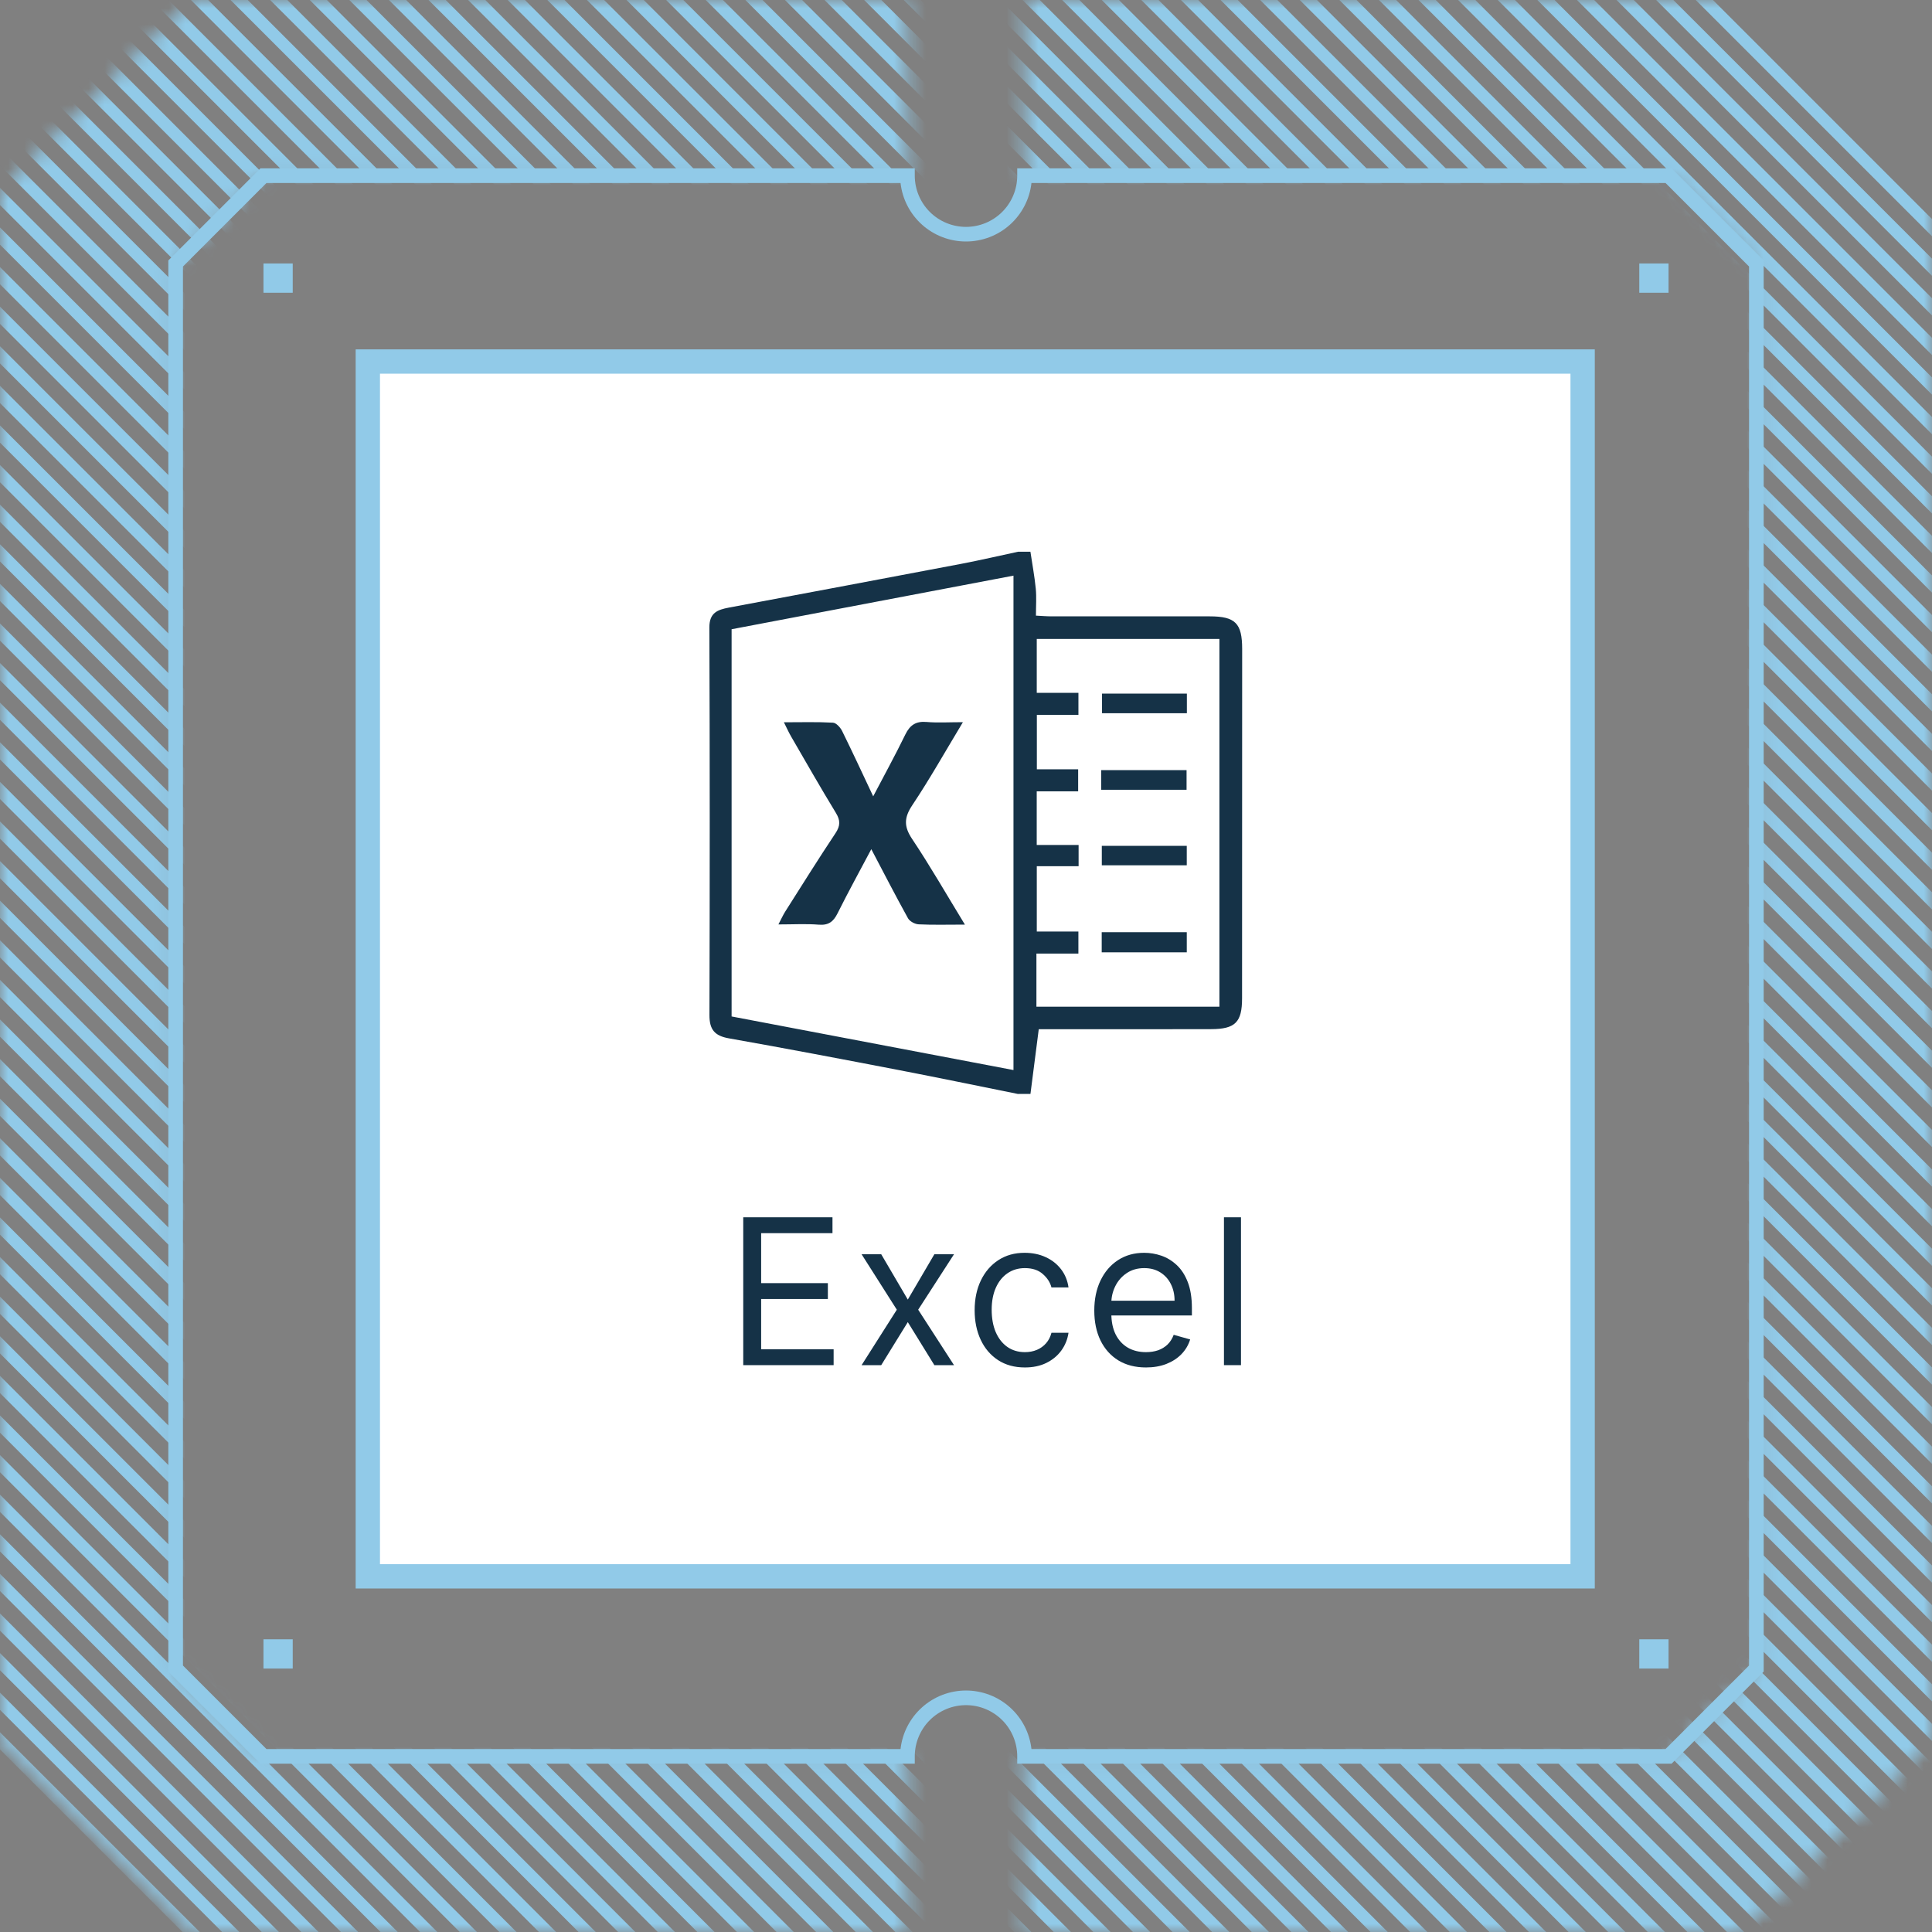
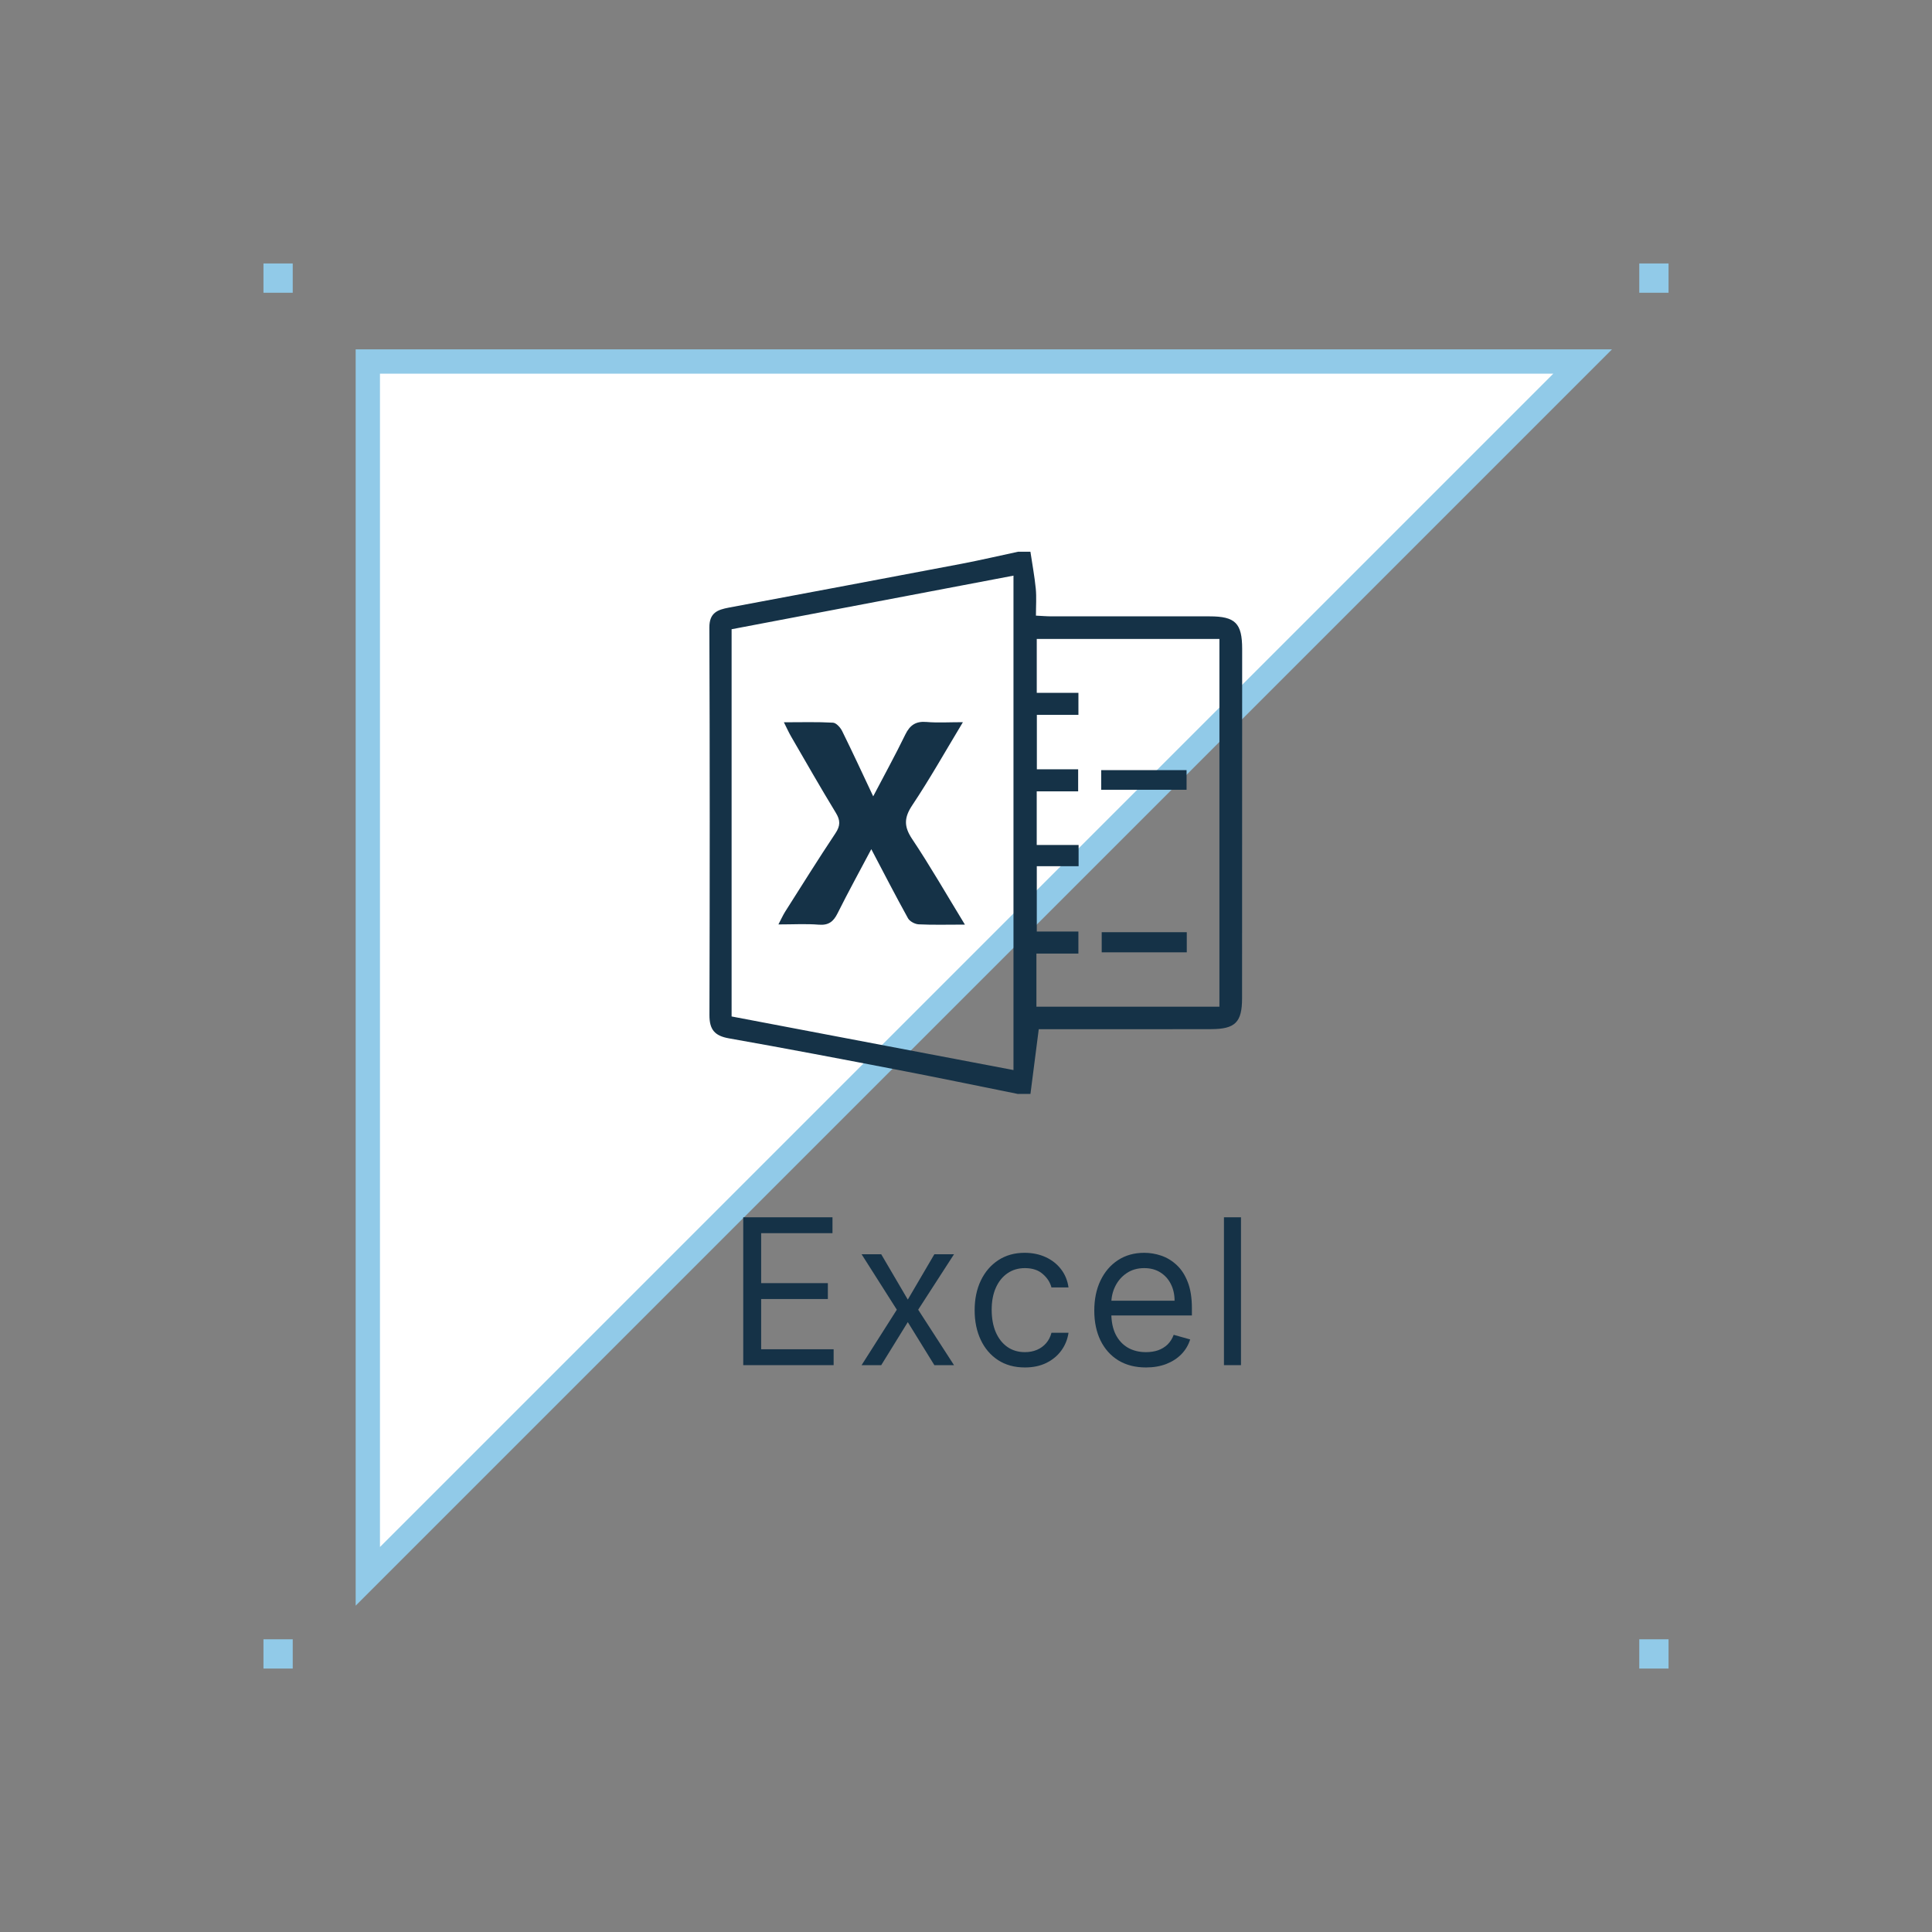
<svg xmlns="http://www.w3.org/2000/svg" width="120" height="120" viewBox="0 0 120 120" fill="none">
  <rect x="0" y="0" width="120" height="120" fill="#808080" stroke="none" />
  <mask id="mask0_32_3447" style="mask-type:alpha" maskUnits="userSpaceOnUse" x="0" y="0" width="120" height="120">
    <path fill-rule="evenodd" clip-rule="evenodd" d="M-4.72761e-06 11.845L11.845 -1.58958e-05L56.364 -1.78417e-05L56.364 10.909L16.364 10.909L10.909 16.364L10.909 103.636L16.364 109.091L56.364 109.091L56.364 120L11.845 120L-5.17755e-07 108.155L-4.72761e-06 11.845ZM63.636 10.909L103.636 10.909L109.091 16.364L109.091 103.636L103.636 109.091L63.636 109.091L63.636 120L108.155 120L120 108.155L120 11.845L108.155 -2.01056e-05L63.636 -1.81596e-05L63.636 10.909Z" fill="#EBEAE9" />
  </mask>
  <g mask="url(#mask0_32_3447)">
-     <path d="M135.026 245.615L-19.252 91.337M135.026 243.155L-19.252 88.877M135.026 240.695L-19.252 86.418M135.026 238.235L-19.252 83.958M135.026 235.777L-19.252 81.498M135.026 233.317L-19.252 79.039M135.026 230.857L-19.252 76.579M135.026 228.397L-19.252 74.12M135.026 225.937L-19.252 71.66M135.026 223.478L-19.252 69.2M135.026 221.018L-19.252 66.741M135.026 218.559L-19.252 64.281M135.026 216.099L-19.252 61.821M135.026 213.639L-19.252 59.361M135.026 211.18L-19.252 56.901M135.026 208.72L-19.252 54.442M135.026 206.26L-19.252 51.982M135.026 203.801L-19.252 49.523M135.026 201.341L-19.252 47.063M135.026 198.881L-19.252 44.603M135.026 196.421L-19.252 42.144M135.026 193.962L-19.252 39.684M135.026 191.502L-19.252 37.224M135.026 189.043L-19.252 34.765M135.026 186.583L-19.252 32.305M135.026 184.123L-19.252 29.846M135.026 181.664L-19.252 27.386M135.026 179.204L-19.252 24.926M135.026 176.744L-19.252 22.466M135.026 174.285L-19.252 20.007M135.026 171.825L-19.252 17.547M135.026 169.366L-19.252 15.088M135.026 166.906L-19.252 12.628M135.026 164.446L-19.252 10.168M135.026 161.986L-19.252 7.708M135.026 159.526L-19.252 5.249M135.026 157.067L-19.252 2.789M135.026 154.607L-19.252 0.33M135.026 152.147L-19.252 -2.13M135.026 149.688L-19.252 -4.59M135.026 147.228L-19.252 -7.05M135.026 144.769L-19.252 -9.51M135.026 142.309L-19.252 -11.968M135.026 139.849L-19.252 -14.428M135.026 137.39L-19.252 -16.888M135.026 134.93L-19.252 -19.348M135.026 132.47L-19.252 -21.808M135.026 130.01L-19.252 -24.267M135.026 127.551L-19.252 -26.727M135.026 125.092L-19.252 -29.186M135.026 122.632L-19.252 -31.646M135.026 120.172L-19.252 -34.106M135.026 117.712L-19.252 -36.565M135.026 115.253L-19.252 -39.025M135.026 112.793L-19.252 -41.485M135.026 110.334L-19.252 -43.944M135.026 107.874L-19.252 -46.404M135.026 105.414L-19.252 -48.863M135.026 102.955L-19.252 -51.324M135.026 100.495L-19.252 -53.783M135.026 98.035L-19.252 -56.243M135.026 95.576L-19.252 -58.702M135.026 93.116L-19.252 -61.162M135.026 90.657L-19.252 -63.622M135.026 88.197L-19.252 -66.082M135.026 85.737L-19.252 -68.541M135.026 83.277L-19.252 -71.001M135.026 80.817L-19.252 -73.46M135.026 78.358L-19.252 -75.92M135.026 75.898L-19.252 -78.38M135.026 73.438L-19.252 -80.839M135.026 70.979L-19.252 -83.299M135.026 68.519L-19.252 -85.759M135.026 66.06L-19.252 -88.219M135.026 63.6L-19.252 -90.677M135.026 61.14L-19.252 -93.137M135.026 58.681L-19.252 -95.597M135.026 56.221L-19.252 -98.057M135.026 53.761L-19.252 -100.517M135.026 51.301L-19.252 -102.976M135.026 48.841L-19.252 -105.436M135.026 46.383L-19.252 -107.896M135.026 43.923L-19.252 -110.355M135.026 41.463L-19.252 -112.815M135.026 39.003L-19.252 -115.274M135.026 36.543L-19.252 -117.734M135.026 34.084L-19.252 -120.194M135.026 31.624L-19.252 -122.653M135.026 29.165L-19.252 -125.113" stroke="#91CAE8" stroke-width="0.755" />
-   </g>
-   <path fill-rule="evenodd" clip-rule="evenodd" d="M10.455 103.826L10.455 16.176L16.175 10.456L56.818 10.456L56.818 10.91C56.818 11.754 57.154 12.563 57.75 13.16C58.347 13.757 59.156 14.092 60 14.092C60.844 14.092 61.653 13.757 62.25 13.16C62.847 12.563 63.182 11.754 63.182 10.91L63.182 10.456L103.825 10.456L109.546 16.176L109.546 103.826L103.825 109.546L63.182 109.546L63.182 109.092C63.182 108.248 62.847 107.439 62.25 106.842C61.653 106.245 60.844 105.91 60 105.91C59.156 105.91 58.347 106.245 57.75 106.842C57.154 107.439 56.818 108.248 56.818 109.092L56.818 109.546L16.175 109.546L10.455 103.826ZM11.364 103.449L16.552 108.637L55.934 108.637C56.046 107.637 56.523 106.714 57.273 106.043C58.023 105.372 58.994 105.001 60 105.001C61.006 105.001 61.977 105.372 62.727 106.043C63.477 106.714 63.954 107.637 64.066 108.637L103.448 108.637L108.636 103.449L108.636 16.553L103.448 11.365L64.066 11.365C63.954 12.364 63.477 13.288 62.727 13.959C61.977 14.63 61.006 15 60 15C58.994 15 58.023 14.63 57.273 13.959C56.523 13.288 56.046 12.364 55.934 11.365L16.552 11.365L11.364 16.553L11.364 103.449Z" fill="#91CAE8" />
-   <path d="M22.846 97.909L22.846 22.455L98.3 22.455L98.3 97.909L22.846 97.909Z" fill="white" stroke="#91CAE8" stroke-width="1.51" />
+     </g>
+   <path d="M22.846 97.909L22.846 22.455L98.3 22.455L22.846 97.909Z" fill="white" stroke="#91CAE8" stroke-width="1.51" />
  <path d="M77.08 75.608V84.792H76.022V75.608H77.08Z" fill="#153247" />
  <path d="M71.179 84.935C70.515 84.935 69.943 84.788 69.462 84.496C68.983 84.2 68.614 83.787 68.354 83.258C68.097 82.726 67.968 82.107 67.968 81.401C67.968 80.696 68.097 80.074 68.354 79.536C68.614 78.995 68.976 78.573 69.439 78.271C69.905 77.966 70.45 77.814 71.071 77.814C71.43 77.814 71.784 77.874 72.134 77.993C72.484 78.113 72.802 78.307 73.089 78.576C73.376 78.842 73.605 79.195 73.775 79.635C73.946 80.074 74.031 80.615 74.031 81.258V81.706H68.722V80.791H72.955C72.955 80.403 72.877 80.056 72.722 79.751C72.569 79.446 72.351 79.206 72.067 79.029C71.786 78.853 71.454 78.765 71.071 78.765C70.65 78.765 70.285 78.869 69.977 79.079C69.672 79.285 69.438 79.554 69.273 79.886C69.109 80.218 69.026 80.573 69.026 80.953V81.563C69.026 82.083 69.116 82.524 69.296 82.886C69.478 83.244 69.731 83.518 70.053 83.706C70.376 83.892 70.751 83.984 71.179 83.984C71.457 83.984 71.708 83.945 71.932 83.868C72.159 83.787 72.355 83.667 72.52 83.509C72.684 83.347 72.811 83.147 72.901 82.908L73.923 83.195C73.816 83.542 73.635 83.847 73.381 84.11C73.127 84.37 72.813 84.573 72.439 84.72C72.065 84.863 71.645 84.935 71.179 84.935Z" fill="#153247" />
  <path d="M63.658 84.935C63.012 84.935 62.456 84.782 61.99 84.478C61.524 84.173 61.165 83.753 60.914 83.218C60.663 82.682 60.537 82.071 60.537 81.383C60.537 80.684 60.666 80.067 60.923 79.531C61.183 78.993 61.545 78.573 62.008 78.271C62.474 77.966 63.018 77.814 63.64 77.814C64.124 77.814 64.561 77.904 64.95 78.083C65.338 78.262 65.657 78.513 65.905 78.836C66.153 79.159 66.307 79.536 66.367 79.966H65.308C65.228 79.653 65.048 79.374 64.77 79.132C64.495 78.887 64.124 78.765 63.658 78.765C63.246 78.765 62.884 78.872 62.573 79.088C62.265 79.3 62.024 79.6 61.851 79.989C61.681 80.374 61.595 80.827 61.595 81.347C61.595 81.88 61.679 82.343 61.846 82.738C62.017 83.132 62.256 83.439 62.564 83.657C62.875 83.875 63.24 83.984 63.658 83.984C63.933 83.984 64.183 83.936 64.407 83.841C64.631 83.745 64.821 83.608 64.977 83.428C65.132 83.249 65.243 83.034 65.308 82.782H66.367C66.307 83.189 66.159 83.555 65.923 83.881C65.689 84.204 65.38 84.461 64.994 84.652C64.612 84.841 64.166 84.935 63.658 84.935Z" fill="#153247" />
  <path d="M54.734 77.904L56.385 80.72L58.035 77.904H59.255L57.03 81.348L59.255 84.792H58.035L56.385 82.119L54.734 84.792H53.515L55.703 81.348L53.515 77.904H54.734Z" fill="#153247" />
  <path d="M46.164 84.792V75.608H51.707V76.594H47.276V79.698H51.42V80.684H47.276V83.805H51.778V84.792H46.164Z" fill="#153247" />
  <path d="M63.24 67.951C60.764 67.452 58.294 66.939 55.814 66.461C52.303 65.785 48.792 65.115 45.272 64.493C44.383 64.337 44.062 63.943 44.065 63.047C44.088 55.024 44.09 47.001 44.06 38.978C44.056 38.055 44.57 37.872 45.272 37.739C50.092 36.837 54.91 35.931 59.729 35.016C60.903 34.791 62.069 34.519 63.24 34.268C63.493 34.268 63.748 34.268 64.001 34.268C64.115 35.033 64.258 35.796 64.334 36.565C64.385 37.094 64.344 37.631 64.344 38.238C64.716 38.257 65.023 38.283 65.329 38.283C68.597 38.287 71.866 38.283 75.133 38.283C76.73 38.283 77.153 38.71 77.153 40.312C77.153 47.543 77.153 54.773 77.147 62.004C77.147 63.496 76.722 63.919 75.221 63.922C71.984 63.932 68.747 63.926 65.512 63.926C65.168 63.926 64.823 63.926 64.519 63.926C64.34 65.313 64.172 66.63 64.003 67.947H63.242L63.24 67.951ZM62.949 66.465V35.754C57.07 36.871 51.272 37.975 45.441 39.083V63.134C51.272 64.244 57.068 65.346 62.949 66.463V66.465ZM64.372 62.527H75.74V39.688H64.395V43.033H66.983V44.4H64.401V47.783H66.966V49.153H64.393V52.483H66.994V53.802H64.397V57.859H66.981V59.23H64.374V62.526L64.372 62.527Z" fill="#153247" />
  <path d="M59.934 57.429C58.827 57.429 57.942 57.456 57.06 57.412C56.828 57.401 56.507 57.23 56.398 57.037C55.618 55.629 54.883 54.198 54.118 52.744C53.43 54.044 52.697 55.376 52.02 56.733C51.761 57.252 51.456 57.483 50.851 57.433C50.069 57.37 49.277 57.418 48.349 57.418C48.52 57.093 48.627 56.851 48.765 56.63C49.801 54.999 50.821 53.361 51.892 51.755C52.202 51.288 52.202 50.953 51.913 50.481C50.958 48.915 50.05 47.319 49.129 45.732C48.992 45.496 48.882 45.245 48.689 44.862C49.797 44.862 50.769 44.832 51.738 44.887C51.94 44.898 52.197 45.185 52.307 45.406C52.963 46.736 53.586 48.082 54.236 49.462C54.906 48.181 55.601 46.917 56.231 45.623C56.52 45.031 56.891 44.786 57.553 44.843C58.236 44.902 58.927 44.856 59.808 44.856C58.703 46.689 57.746 48.392 56.665 50.011C56.151 50.782 56.134 51.332 56.653 52.109C57.772 53.783 58.775 55.536 59.932 57.429H59.934Z" fill="#153247" />
-   <path d="M73.719 43.081V44.3H68.449V43.081H73.719Z" fill="#153247" />
  <path d="M68.397 49.054V47.834H73.7V49.054H68.397Z" fill="#153247" />
-   <path d="M68.435 52.537H73.712V53.745H68.435V52.537Z" fill="#153247" />
  <path d="M73.713 57.901V59.151H68.429V57.901H73.713Z" fill="#153247" />
  <path d="M16.364 103.637L16.364 101.819L18.182 101.819L18.182 103.637L16.364 103.637ZM16.364 18.183L16.364 16.364L18.182 16.364L18.182 18.183L16.364 18.183ZM101.818 103.637L101.818 101.819L103.637 101.819L103.637 103.637L101.818 103.637ZM101.818 18.183L101.818 16.364L103.637 16.364L103.637 18.183L101.818 18.183Z" fill="#91CAE8" />
</svg>